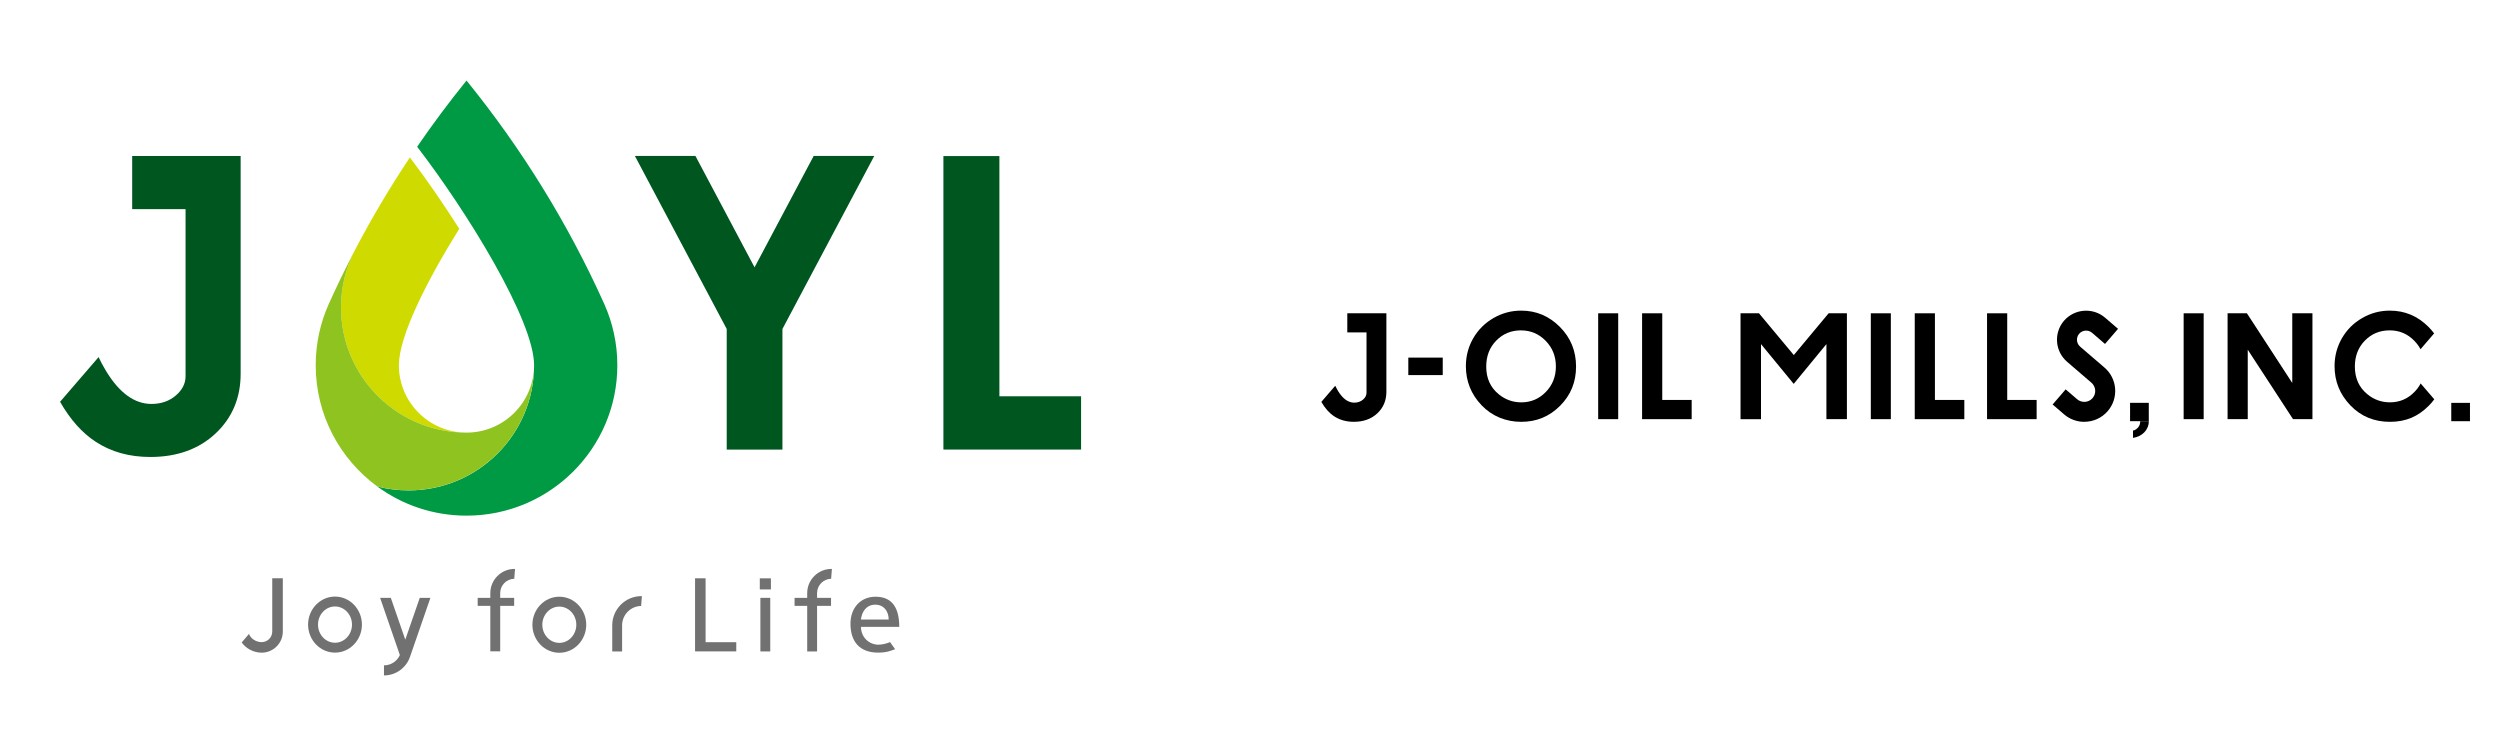
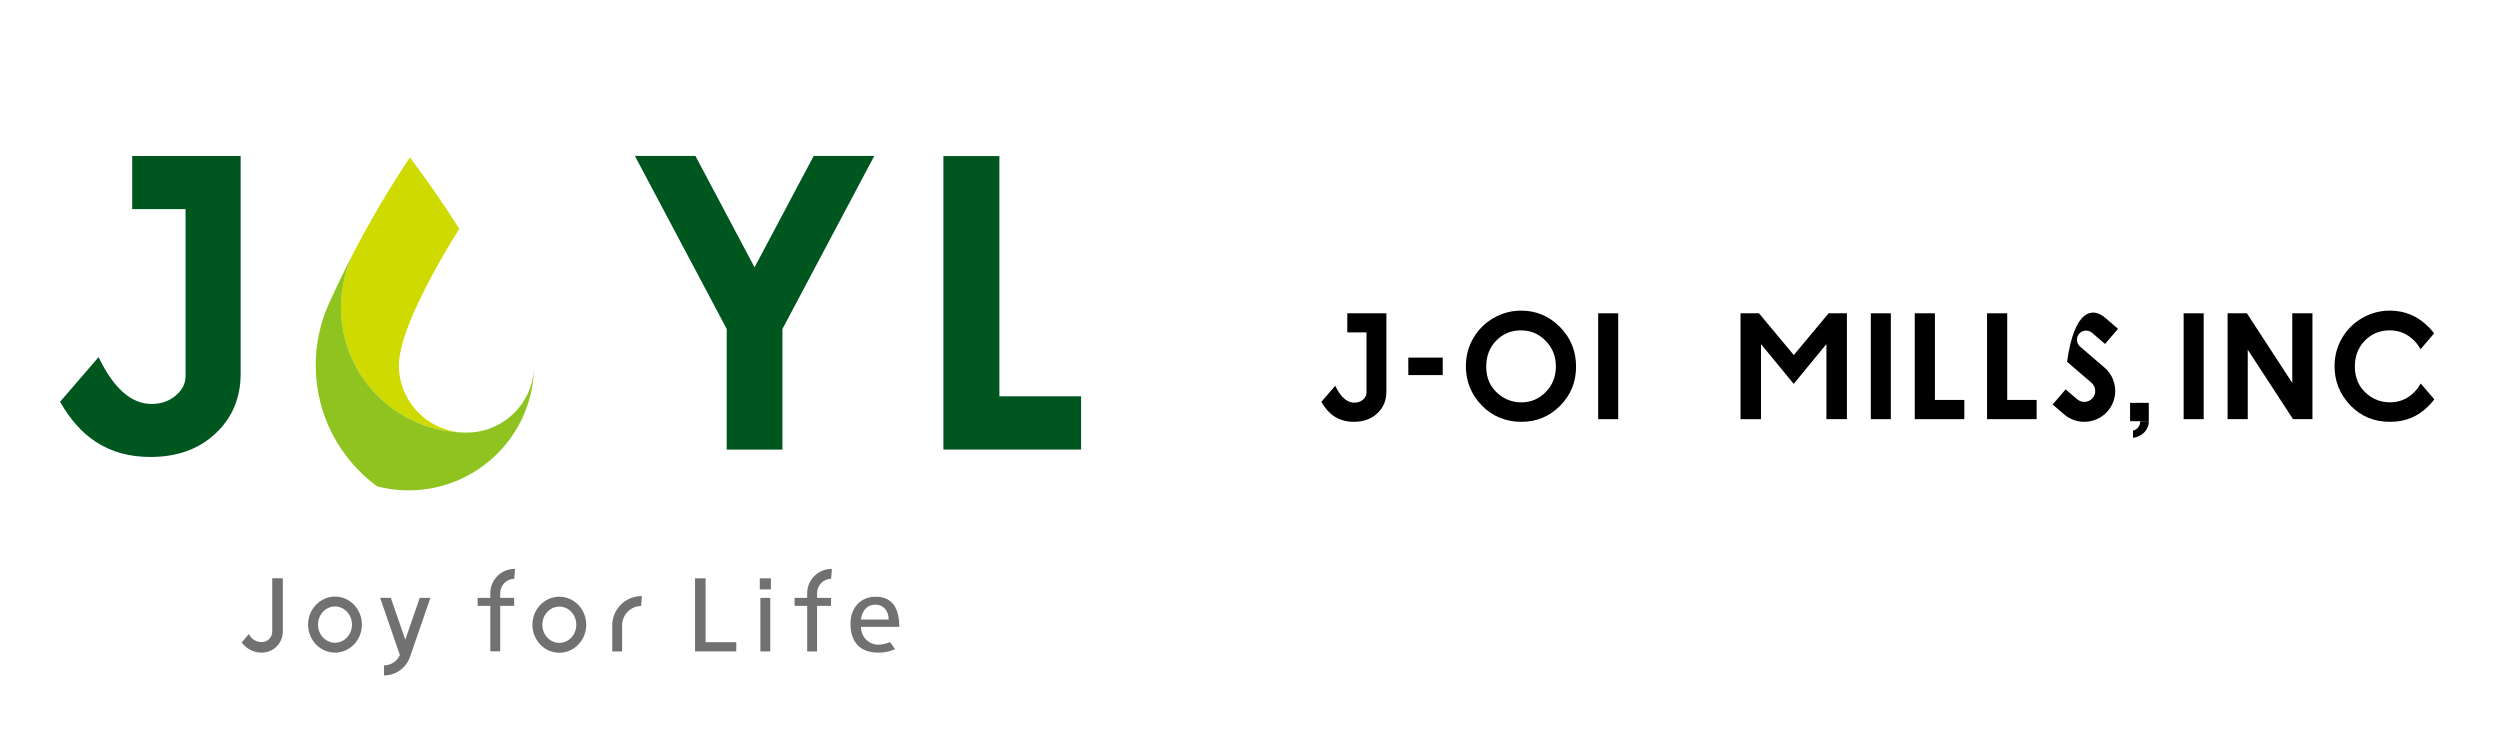
<svg xmlns="http://www.w3.org/2000/svg" width="333" height="100" viewBox="0 0 333 100" fill="none">
  <path d="M92.582 77.029H93.984V85.54H98.071V86.766H92.582V77.029Z" fill="#727171" />
  <path d="M102.685 78.512H101.204V77.035H102.685V78.512ZM101.283 79.634H102.599V86.772H101.283V79.634Z" fill="#727171" />
  <path d="M110.707 77.09L110.811 75.779C110.811 75.779 110.774 75.779 110.75 75.779C108.969 75.779 107.519 77.225 107.519 79V79.64H105.836V80.702H107.519V86.772H108.834V80.702H110.694V79.64H108.834V79C108.834 77.963 109.673 77.115 110.707 77.09Z" fill="#727171" />
  <path d="M68.498 77.09L68.602 75.779C68.602 75.779 68.565 75.779 68.541 75.779C66.76 75.779 65.31 77.225 65.31 79V79.64H63.627V80.702H65.31V86.76H66.626V80.702H68.486V79.64H66.626V79C66.626 77.963 67.464 77.115 68.498 77.09Z" fill="#727171" />
  <path d="M117.034 85.875C115.785 85.875 114.684 84.911 114.684 83.502H119.781C119.781 81.214 119.01 79.482 116.63 79.482C114.617 79.482 113.283 80.976 113.283 83.081C113.283 85.399 114.445 86.93 116.979 86.93C118.154 86.93 118.729 86.65 119.23 86.473L118.557 85.527C118.117 85.71 117.548 85.869 117.034 85.869V85.875ZM116.599 80.543C117.731 80.543 118.374 81.434 118.374 82.526H114.678C114.776 81.605 115.308 80.543 116.593 80.543H116.599Z" fill="#727171" />
  <path d="M85.466 79.402H85.442C83.294 79.402 81.55 81.147 81.55 83.294V86.772H82.865V83.294C82.865 81.885 83.998 80.738 85.399 80.714L85.503 79.402C85.503 79.402 85.478 79.402 85.466 79.402Z" fill="#727171" />
  <path d="M74.501 86.949C72.524 86.949 70.915 85.271 70.915 83.215C70.915 81.159 72.524 79.482 74.501 79.482C76.477 79.482 78.087 81.159 78.087 83.215C78.087 85.271 76.477 86.949 74.501 86.949ZM74.501 80.799C73.252 80.799 72.237 81.885 72.237 83.215C72.237 84.545 73.252 85.631 74.501 85.631C75.749 85.631 76.765 84.545 76.765 83.215C76.765 81.885 75.749 80.799 74.501 80.799Z" fill="#727171" />
  <path d="M44.622 86.93C42.645 86.93 41.036 85.253 41.036 83.197C41.036 81.141 42.645 79.463 44.622 79.463C46.598 79.463 48.208 81.141 48.208 83.197C48.208 85.253 46.598 86.93 44.622 86.93ZM44.622 80.781C43.374 80.781 42.358 81.867 42.358 83.197C42.358 84.527 43.374 85.613 44.622 85.613C45.87 85.613 46.886 84.527 46.886 83.197C46.886 81.867 45.87 80.781 44.622 80.781Z" fill="#727171" />
  <path d="M55.911 79.634L53.984 85.204L52.056 79.634H50.631L53.262 87.254C52.901 88.059 52.093 88.626 51.145 88.626V89.968C52.754 89.968 54.125 88.925 54.614 87.486L57.331 79.634H55.905H55.911Z" fill="#727171" />
  <path d="M36.263 77.029V84.124C36.263 84.905 35.627 85.533 34.85 85.533C34.073 85.533 33.369 85.027 33.167 84.435L32.194 85.576C32.763 86.375 33.761 86.936 34.85 86.936C36.404 86.936 37.671 85.674 37.671 84.124V77.029H36.27H36.263Z" fill="#727171" />
  <path d="M125.655 20.789H133.12V52.786H144V59.881H125.661V20.789H125.655Z" fill="#00561F" />
  <path d="M17.607 20.776V27.859H24.717V50.107C24.717 51.084 24.283 51.944 23.407 52.688C22.532 53.432 21.462 53.804 20.177 53.804C17.956 53.804 15.967 52.389 14.217 49.565L13.96 49.131C13.672 48.656 13.397 48.131 13.134 47.563L8 53.518C9.346 55.872 10.919 57.642 12.718 58.825C14.792 60.191 17.221 60.869 20.018 60.869C23.591 60.869 26.491 59.825 28.719 57.733C30.94 55.641 32.054 52.993 32.054 49.79V20.776H17.613H17.607Z" fill="#00561F" />
  <path d="M108.382 20.771L100.507 35.607L92.631 20.771H84.567L96.798 43.818V59.887H104.221V43.818L116.453 20.771H108.388H108.382Z" fill="#00561F" />
  <path d="M54.596 20.966C51.983 24.889 49.566 28.951 47.363 33.142C46.121 35.473 45.417 38.133 45.417 40.957C45.417 50.163 52.901 57.624 62.134 57.624C57.166 57.624 53.133 53.603 53.133 48.65C53.133 44.807 56.805 37.486 61.174 30.471C61.125 30.397 61.082 30.324 61.033 30.251C58.977 27.018 56.707 23.742 54.596 20.966Z" fill="#CFDB00" />
-   <path d="M55.563 19.545C57.637 16.519 59.834 13.578 62.141 10.729C69.465 19.752 75.639 29.726 80.467 40.445C81.599 42.952 82.229 45.728 82.229 48.656C82.229 59.716 73.234 68.684 62.141 68.684C57.692 68.684 53.58 67.244 50.252 64.798C51.585 65.139 52.987 65.323 54.425 65.323C63.658 65.323 71.142 57.862 71.142 48.656C71.142 42.635 62.141 28.091 55.563 19.545Z" fill="#009944" />
  <path d="M62.141 57.624C52.907 57.624 45.423 50.163 45.423 40.957C45.423 38.291 46.048 35.772 47.167 33.539C45.986 35.802 44.867 38.102 43.814 40.439C42.682 42.946 42.052 45.722 42.052 48.65C42.052 55.275 45.277 61.15 50.245 64.792C51.579 65.133 52.98 65.316 54.418 65.316C63.652 65.316 71.135 57.856 71.135 48.65C71.135 53.603 67.103 57.624 62.134 57.624H62.141Z" fill="#8FC31F" />
  <g clip-path="url(#clip0_43_226)">
    <path d="M234.296 41.731L238.934 47.293L243.571 41.731H246.008V55.832H243.278V45.833L238.921 51.132L234.565 45.833V55.836H231.838V41.731H234.293H234.296Z" fill="black" />
    <path d="M212.877 41.731H215.545V55.832H212.877V41.731Z" fill="black" />
-     <path d="M277.623 56.188C276.671 56.188 275.715 55.86 274.939 55.193L273.409 53.878L275.146 51.864L276.677 53.18C277.286 53.702 278.207 53.634 278.73 53.028C278.983 52.735 279.107 52.358 279.079 51.972C279.051 51.586 278.872 51.231 278.578 50.978L275.332 48.186C273.718 46.793 273.533 44.344 274.924 42.726C276.321 41.111 278.776 40.928 280.396 42.315L282.124 43.8L280.387 45.814L278.662 44.328C278.155 43.893 277.382 43.949 276.943 44.458C276.51 44.962 276.565 45.727 277.066 46.166L280.331 48.973C281.15 49.678 281.654 50.675 281.735 51.771C281.815 52.868 281.466 53.927 280.748 54.761C279.935 55.703 278.785 56.184 277.626 56.184L277.623 56.188Z" fill="black" />
-     <path d="M218.727 41.731H221.413V53.272H225.33V55.832H218.727V41.731Z" fill="black" />
+     <path d="M277.623 56.188C276.671 56.188 275.715 55.86 274.939 55.193L273.409 53.878L275.146 51.864L276.677 53.18C277.286 53.702 278.207 53.634 278.73 53.028C278.983 52.735 279.107 52.358 279.079 51.972C279.051 51.586 278.872 51.231 278.578 50.978L275.332 48.186C276.321 41.111 278.776 40.928 280.396 42.315L282.124 43.8L280.387 45.814L278.662 44.328C278.155 43.893 277.382 43.949 276.943 44.458C276.51 44.962 276.565 45.727 277.066 46.166L280.331 48.973C281.15 49.678 281.654 50.675 281.735 51.771C281.815 52.868 281.466 53.927 280.748 54.761C279.935 55.703 278.785 56.184 277.626 56.184L277.623 56.188Z" fill="black" />
    <path d="M255.044 41.731H257.731V53.272H261.648V55.832H255.044V41.731Z" fill="black" />
    <path d="M264.675 41.731H267.362V53.272H271.279V55.832H264.675V41.731Z" fill="black" />
    <path d="M179.46 41.725V44.279H182.02V52.303C182.02 52.655 181.862 52.964 181.55 53.232C181.234 53.501 180.848 53.634 180.387 53.634C179.586 53.634 178.872 53.124 178.242 52.105L178.149 51.947C178.047 51.775 177.948 51.586 177.852 51.382L176.003 53.532C176.489 54.381 177.054 55.02 177.704 55.447C178.449 55.938 179.327 56.185 180.331 56.185C181.618 56.185 182.663 55.808 183.463 55.054C184.264 54.301 184.666 53.346 184.666 52.188V41.725H179.46Z" fill="black" />
    <path d="M296.711 41.731H299.289L305.33 51.012V41.731H308.017V55.832H305.432L299.4 46.58V55.832H296.714V41.731H296.711Z" fill="black" />
    <path d="M192.172 47.633H187.588V49.962H192.172V47.633Z" fill="black" />
    <path d="M249.192 41.731H251.86V55.832H249.192V41.731Z" fill="black" />
    <path d="M290.861 41.731H293.529V55.832H290.861V41.731Z" fill="black" />
    <path d="M202.625 41.376C204.623 41.376 206.338 42.099 207.776 43.544C209.214 44.989 209.931 46.75 209.931 48.825C209.931 50.9 209.223 52.624 207.804 54.05C206.385 55.477 204.666 56.188 202.641 56.188C200.616 56.188 198.761 55.456 197.357 53.992C195.957 52.528 195.255 50.789 195.255 48.776C195.255 47.426 195.583 46.188 196.235 45.057C196.887 43.927 197.787 43.028 198.928 42.367C200.072 41.706 201.302 41.376 202.619 41.376H202.625ZM202.598 44.004C201.29 44.004 200.192 44.458 199.302 45.366C198.411 46.274 197.966 47.426 197.966 48.828C197.966 50.388 198.526 51.62 199.648 52.528C200.52 53.238 201.519 53.593 202.644 53.593C203.918 53.593 205.003 53.133 205.899 52.213C206.796 51.293 207.244 50.159 207.244 48.81C207.244 47.46 206.793 46.333 205.89 45.403C204.987 44.474 203.89 44.007 202.594 44.007L202.598 44.004Z" fill="black" />
    <path d="M284.87 56.101H283.726V53.658H286.218V56.101H284.87Z" fill="black" />
    <path d="M286.221 56.101C286.221 56.407 286.165 56.688 286.051 56.944C285.939 57.201 285.788 57.423 285.599 57.611C285.411 57.8 285.188 57.954 284.932 58.078C284.675 58.198 284.403 58.282 284.115 58.328V57.358C284.251 57.33 284.378 57.278 284.499 57.197C284.619 57.117 284.724 57.018 284.817 56.907C284.907 56.796 284.975 56.669 285.018 56.531C285.064 56.392 285.08 56.249 285.071 56.107H286.218L286.221 56.101Z" fill="black" />
-     <path d="M327.652 56.101H326.508V53.658H329V56.101H327.652Z" fill="black" />
    <path d="M321.602 52.21C320.705 53.13 319.62 53.59 318.346 53.59C317.218 53.59 316.219 53.235 315.35 52.525C314.228 51.617 313.668 50.385 313.668 48.825C313.668 47.426 314.114 46.271 315.004 45.366C315.894 44.458 316.992 44.004 318.3 44.004C319.608 44.004 320.693 44.471 321.595 45.4C321.929 45.743 322.201 46.117 322.412 46.518L324.226 44.409C324.004 44.109 323.757 43.822 323.481 43.547C322.041 42.099 320.325 41.376 318.328 41.376C317.007 41.376 315.777 41.706 314.636 42.367C313.492 43.028 312.596 43.924 311.943 45.057C311.291 46.188 310.963 47.429 310.963 48.776C310.963 50.789 311.665 52.528 313.066 53.992C314.469 55.456 316.228 56.188 318.346 56.188C320.464 56.188 322.09 55.474 323.506 54.05C323.781 53.776 324.026 53.488 324.248 53.189L322.427 51.073C322.217 51.484 321.942 51.864 321.602 52.21Z" fill="black" />
  </g>
  <defs>
    <clipPath id="clip0_43_226">
      <rect width="153" height="16.949" fill="white" transform="translate(176 41.376)" />
    </clipPath>
  </defs>
</svg>